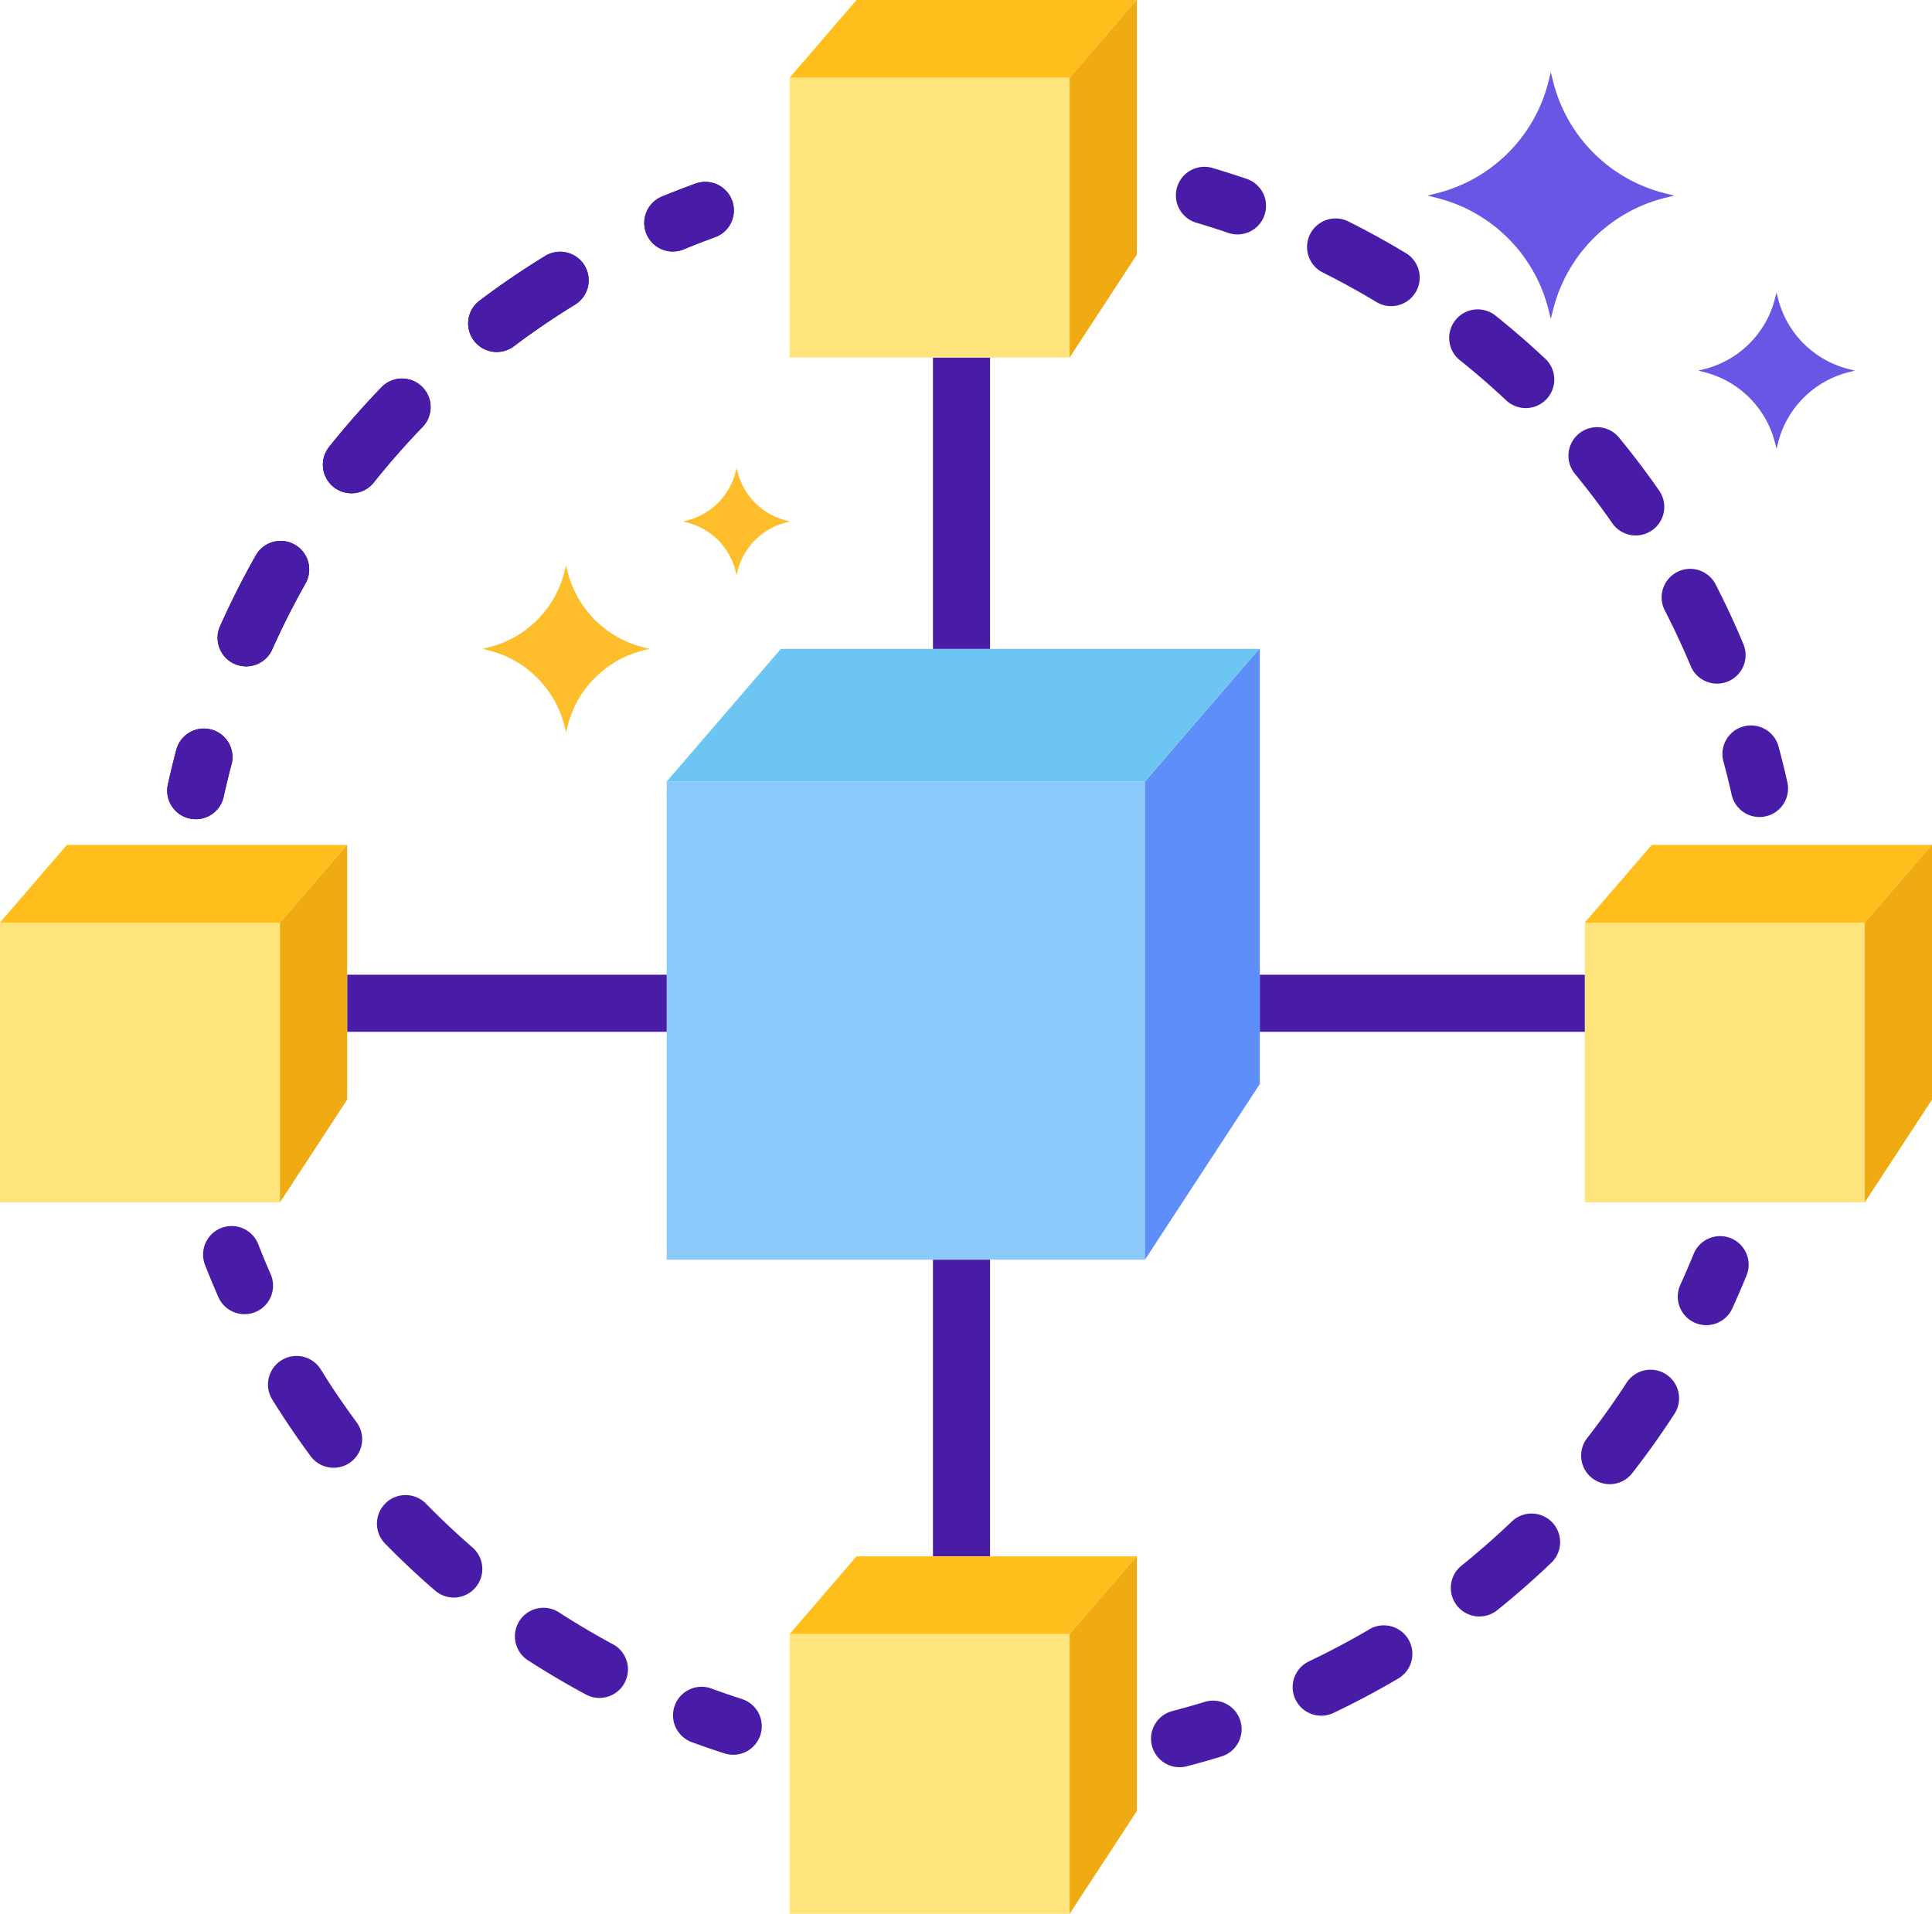
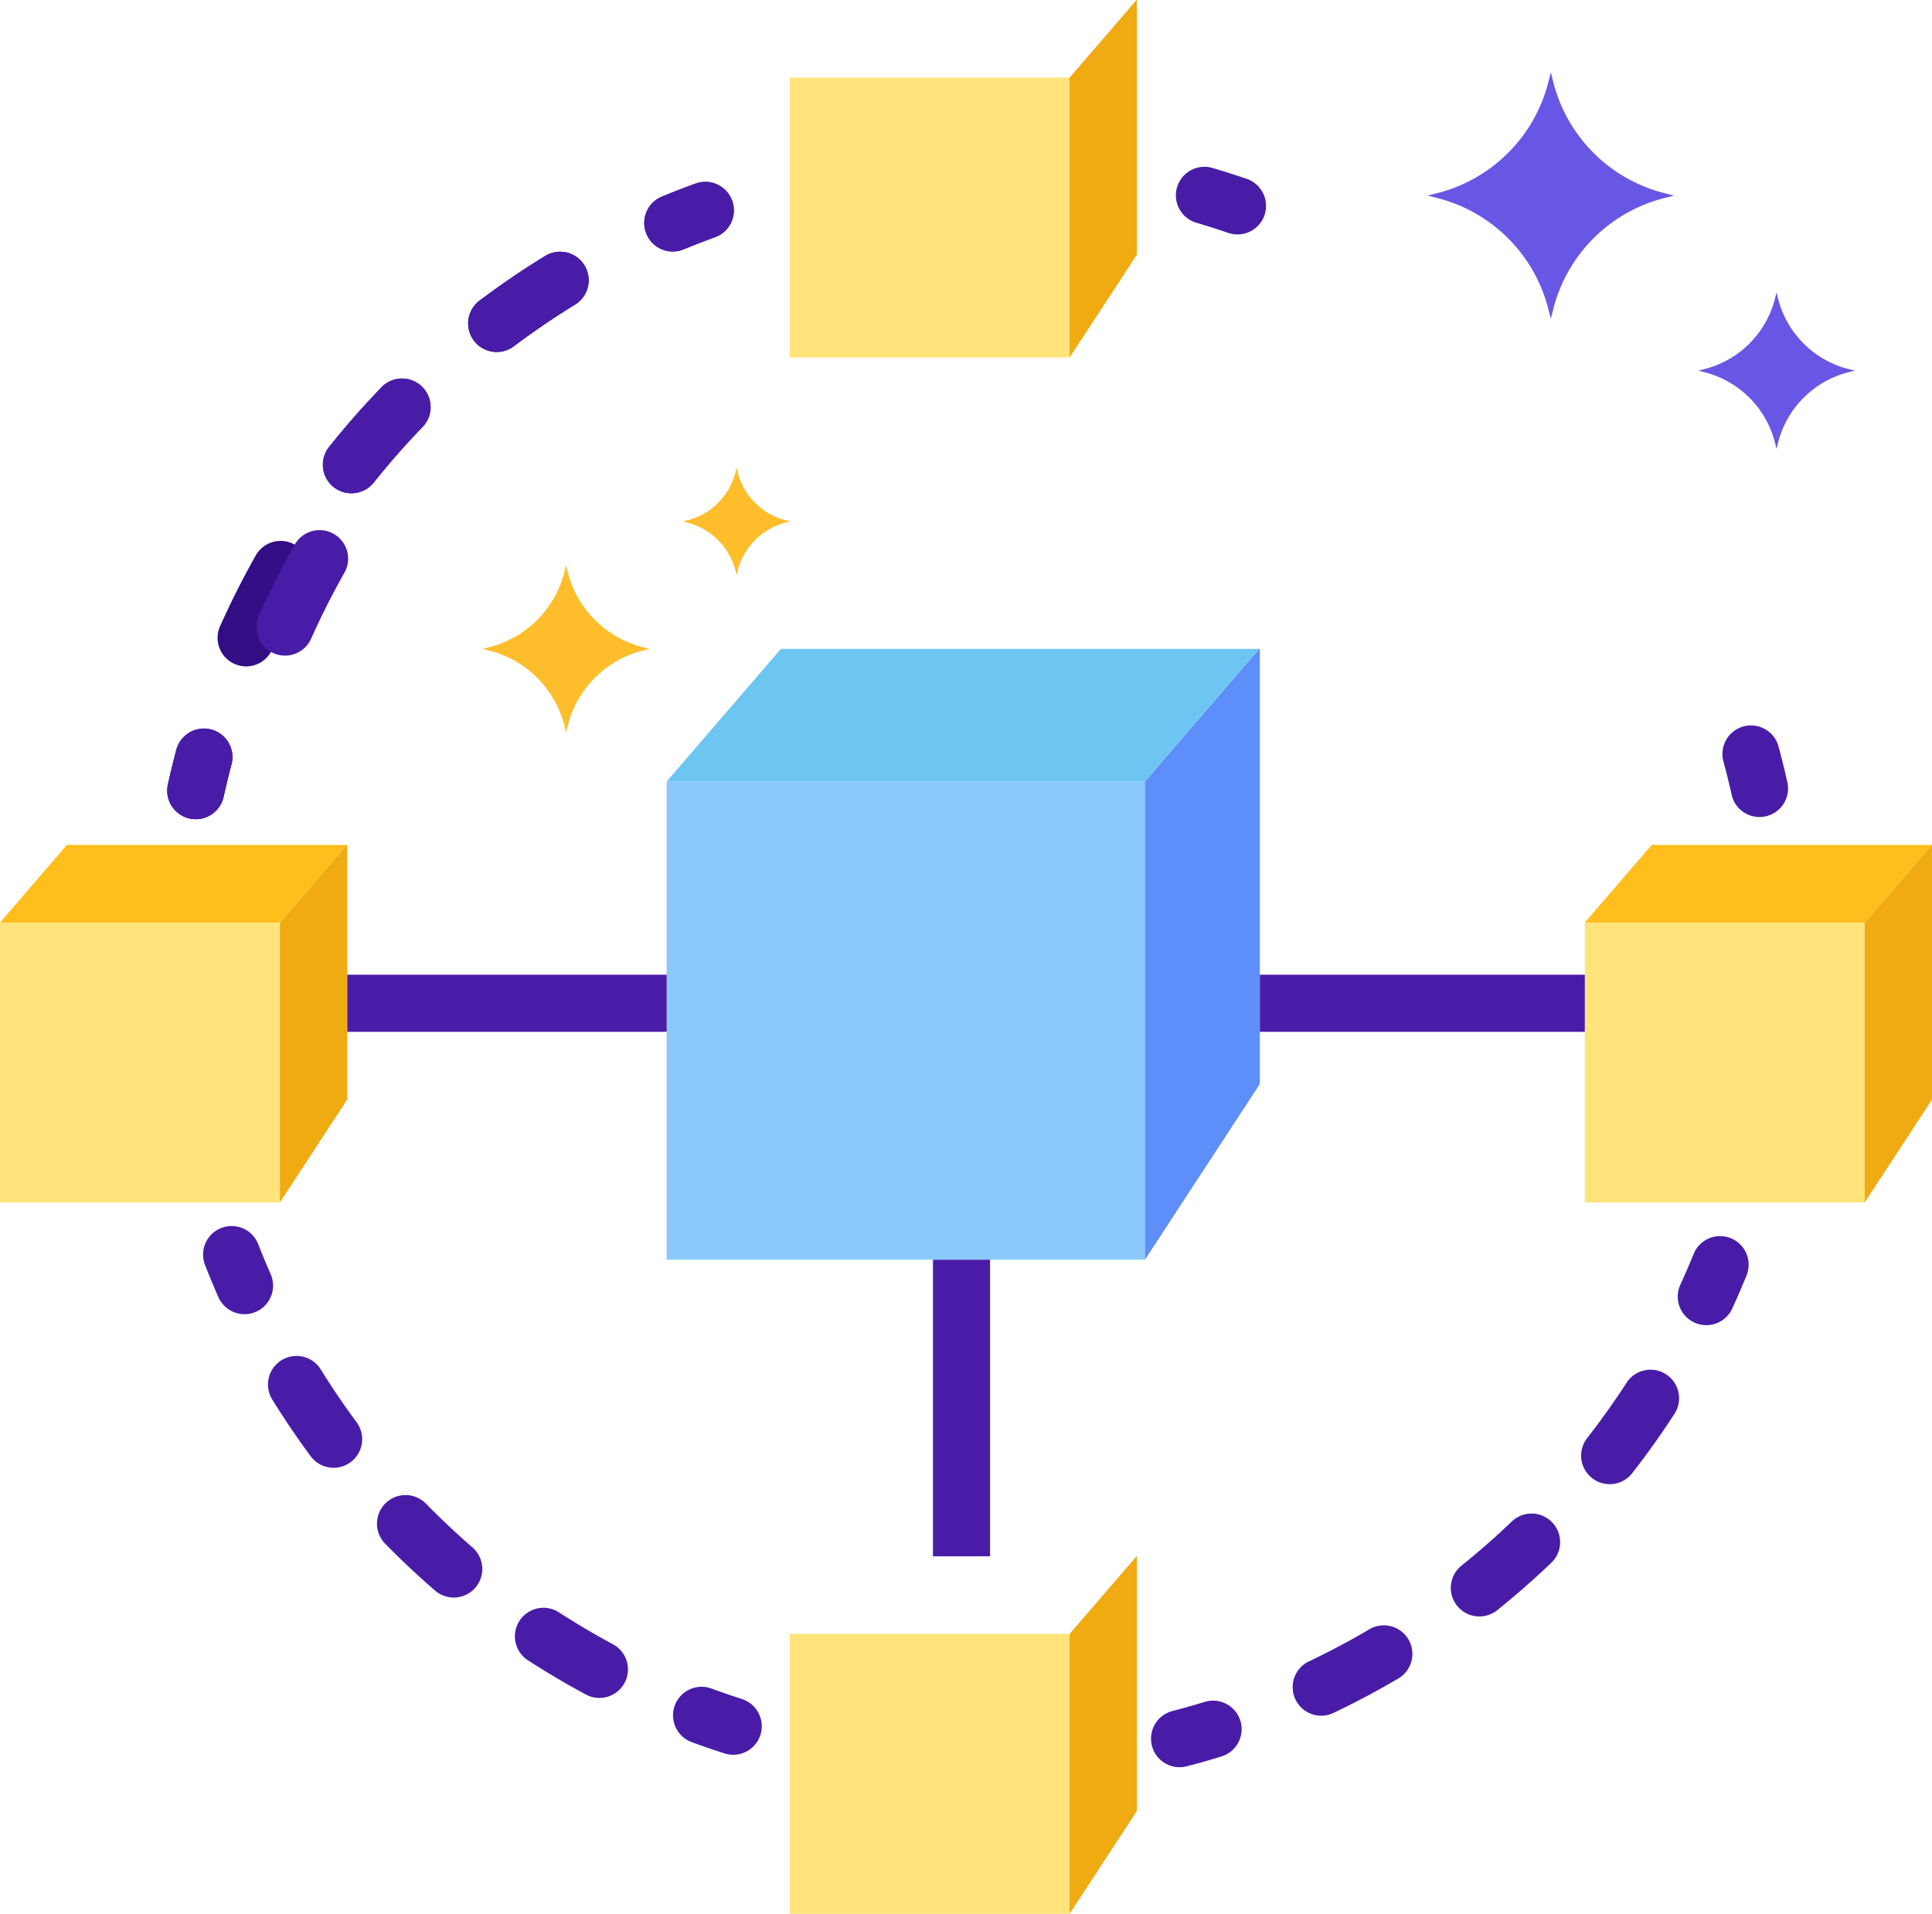
<svg xmlns="http://www.w3.org/2000/svg" id="blockchain" width="155.609" height="154.163" viewBox="0 0 155.609 154.163">
  <g id="组_609" data-name="组 609" transform="translate(94.763 13.453)">
    <g id="组_608" data-name="组 608">
      <path id="路径_1339" data-name="路径 1339" d="M296.977,119.946c-.9-.307-1.812-.6-2.724-.868a2.3,2.3,0,1,0-1.3,4.411c.849.251,1.7.522,2.535.809a2.3,2.3,0,0,0,1.492-4.351Z" transform="translate(-291.302 -118.983)" fill="#491ca8" />
    </g>
  </g>
  <g id="组_611" data-name="组 611" transform="translate(105.236 17.577)">
    <g id="组_610" data-name="组 610">
-       <path id="路径_1340" data-name="路径 1340" d="M329.26,135.772a2.3,2.3,0,0,0-2.871,3.593c1.278,1.021,2.53,2.105,3.723,3.222a2.3,2.3,0,1,0,3.144-3.356C331.977,138.032,330.632,136.868,329.26,135.772Zm-7.227-5.031c-1.5-.906-3.062-1.764-4.633-2.548a2.3,2.3,0,0,0-2.054,4.115c1.463.73,2.914,1.528,4.313,2.371a2.3,2.3,0,1,0,2.374-3.939Zm27.2,31.461c-.677-1.617-1.428-3.228-2.233-4.789a2.3,2.3,0,0,0-4.088,2.108c.75,1.453,1.449,2.954,2.08,4.458a2.3,2.3,0,1,0,4.241-1.778Zm-6.777-12.331c-1-1.44-2.075-2.857-3.188-4.215a2.3,2.3,0,1,0-3.556,2.917c1.037,1.264,2.036,2.585,2.969,3.925a2.3,2.3,0,1,0,3.775-2.628Z" transform="translate(-314.074 -127.951)" fill="#491ca8" />
-     </g>
+       </g>
  </g>
  <g id="组_613" data-name="组 613" transform="translate(138.74 58.475)">
    <g id="组_612" data-name="组 612">
      <path id="路径_1341" data-name="路径 1341" d="M392.128,221.35c-.208-.93-.439-1.864-.685-2.777a2.3,2.3,0,1,0-4.44,1.2c.23.848.444,1.717.638,2.582a2.3,2.3,0,1,0,4.487-1.006Z" transform="translate(-386.923 -216.874)" fill="#491ca8" />
    </g>
  </g>
  <g id="组_615" data-name="组 615" transform="translate(13.476 58.686)">
    <g id="组_614" data-name="组 614">
      <path id="路径_1342" data-name="路径 1342" d="M118.1,217.411a2.3,2.3,0,0,0-2.814,1.63c-.244.914-.471,1.849-.676,2.779a2.3,2.3,0,1,0,4.492.99c.191-.865.4-1.735.628-2.584A2.3,2.3,0,0,0,118.1,217.411Z" transform="translate(-114.56 -217.333)" fill="#330d84" />
    </g>
  </g>
  <g id="组_617" data-name="组 617" transform="translate(17.537 20.279)">
    <g id="组_616" data-name="组 616">
      <path id="路径_1343" data-name="路径 1343" d="M129.59,157.415a2.3,2.3,0,0,0-3.134.867c-1.041,1.837-2,3.747-2.865,5.674a2.3,2.3,0,1,0,4.2,1.875c.8-1.794,1.7-3.571,2.668-5.282A2.3,2.3,0,0,0,129.59,157.415Zm6.99-12.673c-1.468,1.519-2.879,3.125-4.194,4.772a2.3,2.3,0,1,0,3.594,2.87c1.226-1.535,2.54-3.031,3.908-4.446a2.3,2.3,0,0,0-3.307-3.2Zm16.348-9.821a2.3,2.3,0,0,0-3.162-.759c-1.8,1.1-3.568,2.305-5.254,3.573a2.3,2.3,0,1,0,2.764,3.676c1.571-1.181,3.217-2.3,4.894-3.328A2.3,2.3,0,0,0,152.928,134.922Z" transform="translate(-123.39 -133.824)" fill="#330d84" />
    </g>
  </g>
  <g id="组_619" data-name="组 619" transform="translate(51.935 14.649)">
    <g id="组_618" data-name="组 618">
      <path id="路径_1344" data-name="路径 1344" d="M205.218,123.1a2.3,2.3,0,0,0-2.944-1.38c-.892.323-1.79.67-2.667,1.031a2.3,2.3,0,1,0,1.75,4.253c.816-.336,1.651-.659,2.481-.959A2.3,2.3,0,0,0,205.218,123.1Z" transform="translate(-198.182 -121.584)" fill="#491ca8" />
    </g>
  </g>
  <g id="组_621" data-name="组 621" transform="translate(13.476 58.686)">
    <g id="组_620" data-name="组 620">
      <path id="路径_1345" data-name="路径 1345" d="M118.1,217.411a2.3,2.3,0,0,0-2.814,1.63c-.244.914-.471,1.849-.676,2.779a2.3,2.3,0,1,0,4.492.99c.191-.865.4-1.735.628-2.584A2.3,2.3,0,0,0,118.1,217.411Z" transform="translate(-114.56 -217.333)" fill="#491ca8" />
    </g>
  </g>
  <g id="组_623" data-name="组 623" transform="translate(17.537 20.279)">
    <g id="组_622" data-name="组 622">
-       <path id="路径_1346" data-name="路径 1346" d="M129.59,157.415a2.3,2.3,0,0,0-3.134.867c-1.041,1.837-2,3.747-2.865,5.674a2.3,2.3,0,1,0,4.2,1.875c.8-1.794,1.7-3.571,2.668-5.282A2.3,2.3,0,0,0,129.59,157.415Zm6.99-12.673c-1.468,1.519-2.879,3.125-4.194,4.772a2.3,2.3,0,1,0,3.594,2.87c1.226-1.535,2.54-3.031,3.908-4.446a2.3,2.3,0,0,0-3.307-3.2Zm16.348-9.821a2.3,2.3,0,0,0-3.162-.759c-1.8,1.1-3.568,2.305-5.254,3.573a2.3,2.3,0,1,0,2.764,3.676c1.571-1.181,3.217-2.3,4.894-3.328A2.3,2.3,0,0,0,152.928,134.922Z" transform="translate(-123.39 -133.824)" fill="#491ca8" />
+       <path id="路径_1346" data-name="路径 1346" d="M129.59,157.415c-1.041,1.837-2,3.747-2.865,5.674a2.3,2.3,0,1,0,4.2,1.875c.8-1.794,1.7-3.571,2.668-5.282A2.3,2.3,0,0,0,129.59,157.415Zm6.99-12.673c-1.468,1.519-2.879,3.125-4.194,4.772a2.3,2.3,0,1,0,3.594,2.87c1.226-1.535,2.54-3.031,3.908-4.446a2.3,2.3,0,0,0-3.307-3.2Zm16.348-9.821a2.3,2.3,0,0,0-3.162-.759c-1.8,1.1-3.568,2.305-5.254,3.573a2.3,2.3,0,1,0,2.764,3.676c1.571-1.181,3.217-2.3,4.894-3.328A2.3,2.3,0,0,0,152.928,134.922Z" transform="translate(-123.39 -133.824)" fill="#491ca8" />
    </g>
  </g>
  <g id="组_625" data-name="组 625" transform="translate(51.935 14.649)">
    <g id="组_624" data-name="组 624">
      <path id="路径_1347" data-name="路径 1347" d="M205.218,123.1a2.3,2.3,0,0,0-2.944-1.38c-.892.323-1.79.67-2.667,1.031a2.3,2.3,0,1,0,1.75,4.253c.816-.336,1.651-.659,2.481-.959A2.3,2.3,0,0,0,205.218,123.1Z" transform="translate(-198.182 -121.584)" fill="#491ca8" />
    </g>
  </g>
  <g id="组_627" data-name="组 627" transform="translate(54.187 135.866)">
    <g id="组_626" data-name="组 626">
      <path id="路径_1348" data-name="路径 1348" d="M208.688,386.153c-.839-.268-1.686-.559-2.516-.865a2.3,2.3,0,0,0-1.588,4.317c.893.328,1.8.641,2.7.929a2.3,2.3,0,0,0,1.4-4.381Z" transform="translate(-203.077 -385.146)" fill="#491ca8" />
    </g>
  </g>
  <g id="组_629" data-name="组 629" transform="translate(21.564 109.191)">
    <g id="组_628" data-name="组 628">
      <path id="路径_1349" data-name="路径 1349" d="M136.4,328.239a2.3,2.3,0,0,0-3.913,2.417c.968,1.566,2.015,3.113,3.114,4.6a2.3,2.3,0,0,0,3.7-2.735C138.278,331.137,137.3,329.7,136.4,328.239ZM160,350.432c-1.513-.811-3.012-1.7-4.453-2.631a2.3,2.3,0,0,0-2.5,3.859c1.549,1,3.158,1.955,4.783,2.826A2.3,2.3,0,0,0,160,350.432ZM144.891,339.08A2.3,2.3,0,1,0,141.6,342.3c1.291,1.319,2.652,2.6,4.045,3.8a2.3,2.3,0,0,0,3.01-3.478C147.361,341.5,146.094,340.308,144.891,339.08Z" transform="translate(-132.145 -327.147)" fill="#491ca8" />
    </g>
  </g>
  <g id="组_631" data-name="组 631" transform="translate(16.344 98.729)">
    <g id="组_630" data-name="组 630">
      <path id="路径_1350" data-name="路径 1350" d="M126.257,308.321c-.357-.812-.7-1.639-1.019-2.458a2.3,2.3,0,0,0-4.286,1.669c.343.88.712,1.768,1.095,2.64a2.3,2.3,0,0,0,4.211-1.851Z" transform="translate(-120.795 -304.398)" fill="#491ca8" />
    </g>
  </g>
  <g id="组_633" data-name="组 633" transform="translate(135.153 99.569)">
    <g id="组_632" data-name="组 632">
      <path id="路径_1351" data-name="路径 1351" d="M383.38,306.4a2.3,2.3,0,0,0-3,1.265c-.333.821-.688,1.643-1.054,2.443a2.3,2.3,0,1,0,4.183,1.912c.393-.86.774-1.743,1.132-2.625A2.3,2.3,0,0,0,383.38,306.4Z" transform="translate(-379.122 -306.226)" fill="#491ca8" />
    </g>
  </g>
  <g id="组_635" data-name="组 635" transform="translate(104.158 110.333)">
    <g id="组_634" data-name="组 634">
      <path id="路径_1352" data-name="路径 1352" d="M317.838,350.557c-1.555.915-3.169,1.772-4.8,2.548a2.3,2.3,0,1,0,1.978,4.152c1.749-.833,3.482-1.754,5.152-2.737a2.3,2.3,0,1,0-2.333-3.964ZM341.76,330a2.3,2.3,0,0,0-3.18.68c-.98,1.513-2.039,3-3.15,4.428a2.3,2.3,0,1,0,3.628,2.827c1.192-1.53,2.329-3.129,3.382-4.754A2.3,2.3,0,0,0,341.76,330Zm-12.394,11.827c-1.3,1.249-2.677,2.456-4.082,3.586A2.3,2.3,0,1,0,328.165,349c1.509-1.213,2.984-2.508,4.383-3.849a2.3,2.3,0,0,0-3.183-3.32Z" transform="translate(-311.729 -329.63)" fill="#491ca8" />
    </g>
  </g>
  <g id="组_637" data-name="组 637" transform="translate(92.75 136.99)">
    <g id="组_636" data-name="组 636">
      <path id="路径_1353" data-name="路径 1353" d="M294.079,389.215a2.3,2.3,0,0,0-2.873-1.524c-.842.258-1.7.5-2.559.725a2.3,2.3,0,1,0,1.158,4.451c.92-.24,1.846-.5,2.751-.78A2.3,2.3,0,0,0,294.079,389.215Z" transform="translate(-286.926 -387.589)" fill="#491ca8" />
    </g>
  </g>
  <g id="组_639" data-name="组 639" transform="translate(127.646 74.315)">
    <g id="组_638" data-name="组 638">
      <rect id="矩形_578" data-name="矩形 578" width="22.546" height="22.545" fill="#ffe37b" />
    </g>
  </g>
  <g id="组_641" data-name="组 641" transform="translate(150.191 68.062)">
    <g id="组_640" data-name="组 640">
      <path id="路径_1354" data-name="路径 1354" d="M417.208,237.72l-5.388,6.253v22.545l5.418-8.283V237.72Z" transform="translate(-411.82 -237.72)" fill="#efab11" />
    </g>
  </g>
  <g id="组_643" data-name="组 643" transform="translate(127.646 68.062)">
    <g id="组_642" data-name="组 642">
      <path id="路径_1355" data-name="路径 1355" d="M368.186,237.72l-5.386,6.253h22.545l5.388-6.253Z" transform="translate(-362.8 -237.72)" fill="#ffbe1b" />
    </g>
  </g>
  <g id="组_645" data-name="组 645" transform="translate(53.697 62.951)">
    <g id="组_644" data-name="组 644">
      <rect id="矩形_579" data-name="矩形 579" width="38.521" height="38.521" fill="#8ac9f9" />
    </g>
  </g>
  <g id="组_647" data-name="组 647" transform="translate(92.219 52.269)">
    <g id="组_646" data-name="组 646">
      <path id="路径_1356" data-name="路径 1356" d="M294.969,203.38l-9.2,10.682v38.521l9.253-14.153V203.38Z" transform="translate(-285.77 -203.38)" fill="#5d8ef9" />
    </g>
  </g>
  <g id="组_649" data-name="组 649" transform="translate(53.697 52.269)">
    <g id="组_648" data-name="组 648">
      <path id="路径_1357" data-name="路径 1357" d="M211.212,203.38l-9.2,10.682h38.521l9.2-10.682Z" transform="translate(-202.013 -203.38)" fill="#6dc5f2" />
    </g>
  </g>
  <g id="组_651" data-name="组 651" transform="translate(27.963 78.517)">
    <g id="组_650" data-name="组 650">
      <rect id="矩形_580" data-name="矩形 580" width="25.734" height="4.599" fill="#491ca8" />
    </g>
  </g>
  <g id="组_653" data-name="组 653" transform="translate(75.143 28.799)">
    <g id="组_652" data-name="组 652">
-       <rect id="矩形_581" data-name="矩形 581" width="4.599" height="23.471" fill="#491ca8" />
-     </g>
+       </g>
  </g>
  <g id="组_655" data-name="组 655" transform="translate(75.143 101.473)">
    <g id="组_654" data-name="组 654">
      <rect id="矩形_582" data-name="矩形 582" width="4.599" height="23.892" fill="#491ca8" />
    </g>
  </g>
  <g id="组_657" data-name="组 657" transform="translate(101.472 78.517)">
    <g id="组_656" data-name="组 656">
      <rect id="矩形_583" data-name="矩形 583" width="26.174" height="4.599" fill="#491ca8" />
    </g>
  </g>
  <g id="组_659" data-name="组 659" transform="translate(63.604 6.253)">
    <g id="组_658" data-name="组 658">
      <rect id="矩形_584" data-name="矩形 584" width="22.546" height="22.546" fill="#ffe37b" />
    </g>
  </g>
  <g id="组_661" data-name="组 661" transform="translate(86.149)">
    <g id="组_660" data-name="组 660">
      <path id="路径_1358" data-name="路径 1358" d="M277.961,89.732l-5.388,6.253v22.546l5.418-8.283V89.732Z" transform="translate(-272.573 -89.732)" fill="#efab11" />
    </g>
  </g>
  <g id="组_663" data-name="组 663" transform="translate(63.604)">
    <g id="组_662" data-name="组 662">
-       <path id="路径_1359" data-name="路径 1359" d="M228.939,89.732l-5.386,6.253H246.1l5.388-6.253Z" transform="translate(-223.553 -89.732)" fill="#ffbe1b" />
-     </g>
+       </g>
  </g>
  <g id="组_665" data-name="组 665" transform="translate(63.604 131.617)">
    <g id="组_664" data-name="组 664">
      <rect id="矩形_585" data-name="矩形 585" width="22.546" height="22.546" fill="#ffe37b" />
    </g>
  </g>
  <g id="组_667" data-name="组 667" transform="translate(86.149 125.365)">
    <g id="组_666" data-name="组 666">
      <path id="路径_1360" data-name="路径 1360" d="M277.961,362.313l-5.388,6.253v22.546l5.418-8.283V362.313Z" transform="translate(-272.573 -362.313)" fill="#efab11" />
    </g>
  </g>
  <g id="组_669" data-name="组 669" transform="translate(63.604 125.365)">
    <g id="组_668" data-name="组 668">
-       <path id="路径_1361" data-name="路径 1361" d="M228.939,362.313l-5.386,6.253H246.1l5.388-6.253Z" transform="translate(-223.553 -362.313)" fill="#ffbe1b" />
-     </g>
+       </g>
  </g>
  <g id="组_671" data-name="组 671" transform="translate(0 74.315)">
    <g id="组_670" data-name="组 670">
      <rect id="矩形_586" data-name="矩形 586" width="22.545" height="22.545" fill="#ffe37b" />
    </g>
  </g>
  <g id="组_673" data-name="组 673" transform="translate(22.545 68.062)">
    <g id="组_672" data-name="组 672">
      <path id="路径_1362" data-name="路径 1362" d="M139.666,237.72l-5.388,6.253v22.545l5.418-8.283V237.72Z" transform="translate(-134.278 -237.72)" fill="#efab11" />
    </g>
  </g>
  <g id="组_675" data-name="组 675" transform="translate(0 68.062)">
    <g id="组_674" data-name="组 674">
      <path id="路径_1363" data-name="路径 1363" d="M90.645,237.72l-5.386,6.253H107.8l5.388-6.253Z" transform="translate(-85.259 -237.72)" fill="#ffbe1b" />
    </g>
  </g>
  <g id="组_677" data-name="组 677" transform="translate(114.975 5.82)">
    <g id="组_676" data-name="组 676">
      <path id="路径_1364" data-name="路径 1364" d="M354.359,112.133a12.367,12.367,0,0,1-8.987-8.989l-.191-.757-.187.757a12.371,12.371,0,0,1-8.99,8.989l-.754.189.754.189a12.368,12.368,0,0,1,8.99,8.989l.187.755.191-.755a12.363,12.363,0,0,1,8.987-8.989l.757-.189Z" transform="translate(-335.25 -102.387)" fill="#6857e5" />
    </g>
  </g>
  <g id="组_679" data-name="组 679" transform="translate(136.785 23.554)">
    <g id="组_678" data-name="组 678">
      <path id="路径_1365" data-name="路径 1365" d="M394.8,147.127a7.853,7.853,0,0,1-5.707-5.7l-.12-.478-.119.478a7.847,7.847,0,0,1-5.706,5.7l-.477.119.477.123a7.842,7.842,0,0,1,5.706,5.7l.119.478.12-.478a7.849,7.849,0,0,1,5.707-5.7l.476-.123Z" transform="translate(-382.672 -140.946)" fill="#6857e5" />
    </g>
  </g>
  <g id="组_683" data-name="组 683" transform="translate(38.87 45.545)">
    <g id="组_682" data-name="组 682">
      <path id="路径_1367" data-name="路径 1367" d="M182.71,195.354a8.371,8.371,0,0,1-6.085-6.085l-.126-.51-.13.51a8.364,8.364,0,0,1-6.084,6.085l-.51.128.51.13a8.362,8.362,0,0,1,6.084,6.083l.13.511.126-.511a8.368,8.368,0,0,1,6.085-6.083l.511-.13Z" transform="translate(-169.775 -188.76)" fill="#febe2c" />
    </g>
  </g>
  <g id="组_685" data-name="组 685" transform="translate(55.006 37.686)">
    <g id="组_684" data-name="组 684">
      <path id="路径_1368" data-name="路径 1368" d="M213.169,175.909a5.382,5.382,0,0,1-3.909-3.91l-.08-.327-.085.327a5.374,5.374,0,0,1-3.909,3.91l-.327.082.327.084a5.374,5.374,0,0,1,3.909,3.907l.085.329.08-.329a5.382,5.382,0,0,1,3.909-3.907l.33-.084Z" transform="translate(-204.858 -171.672)" fill="#febe2c" />
    </g>
  </g>
</svg>